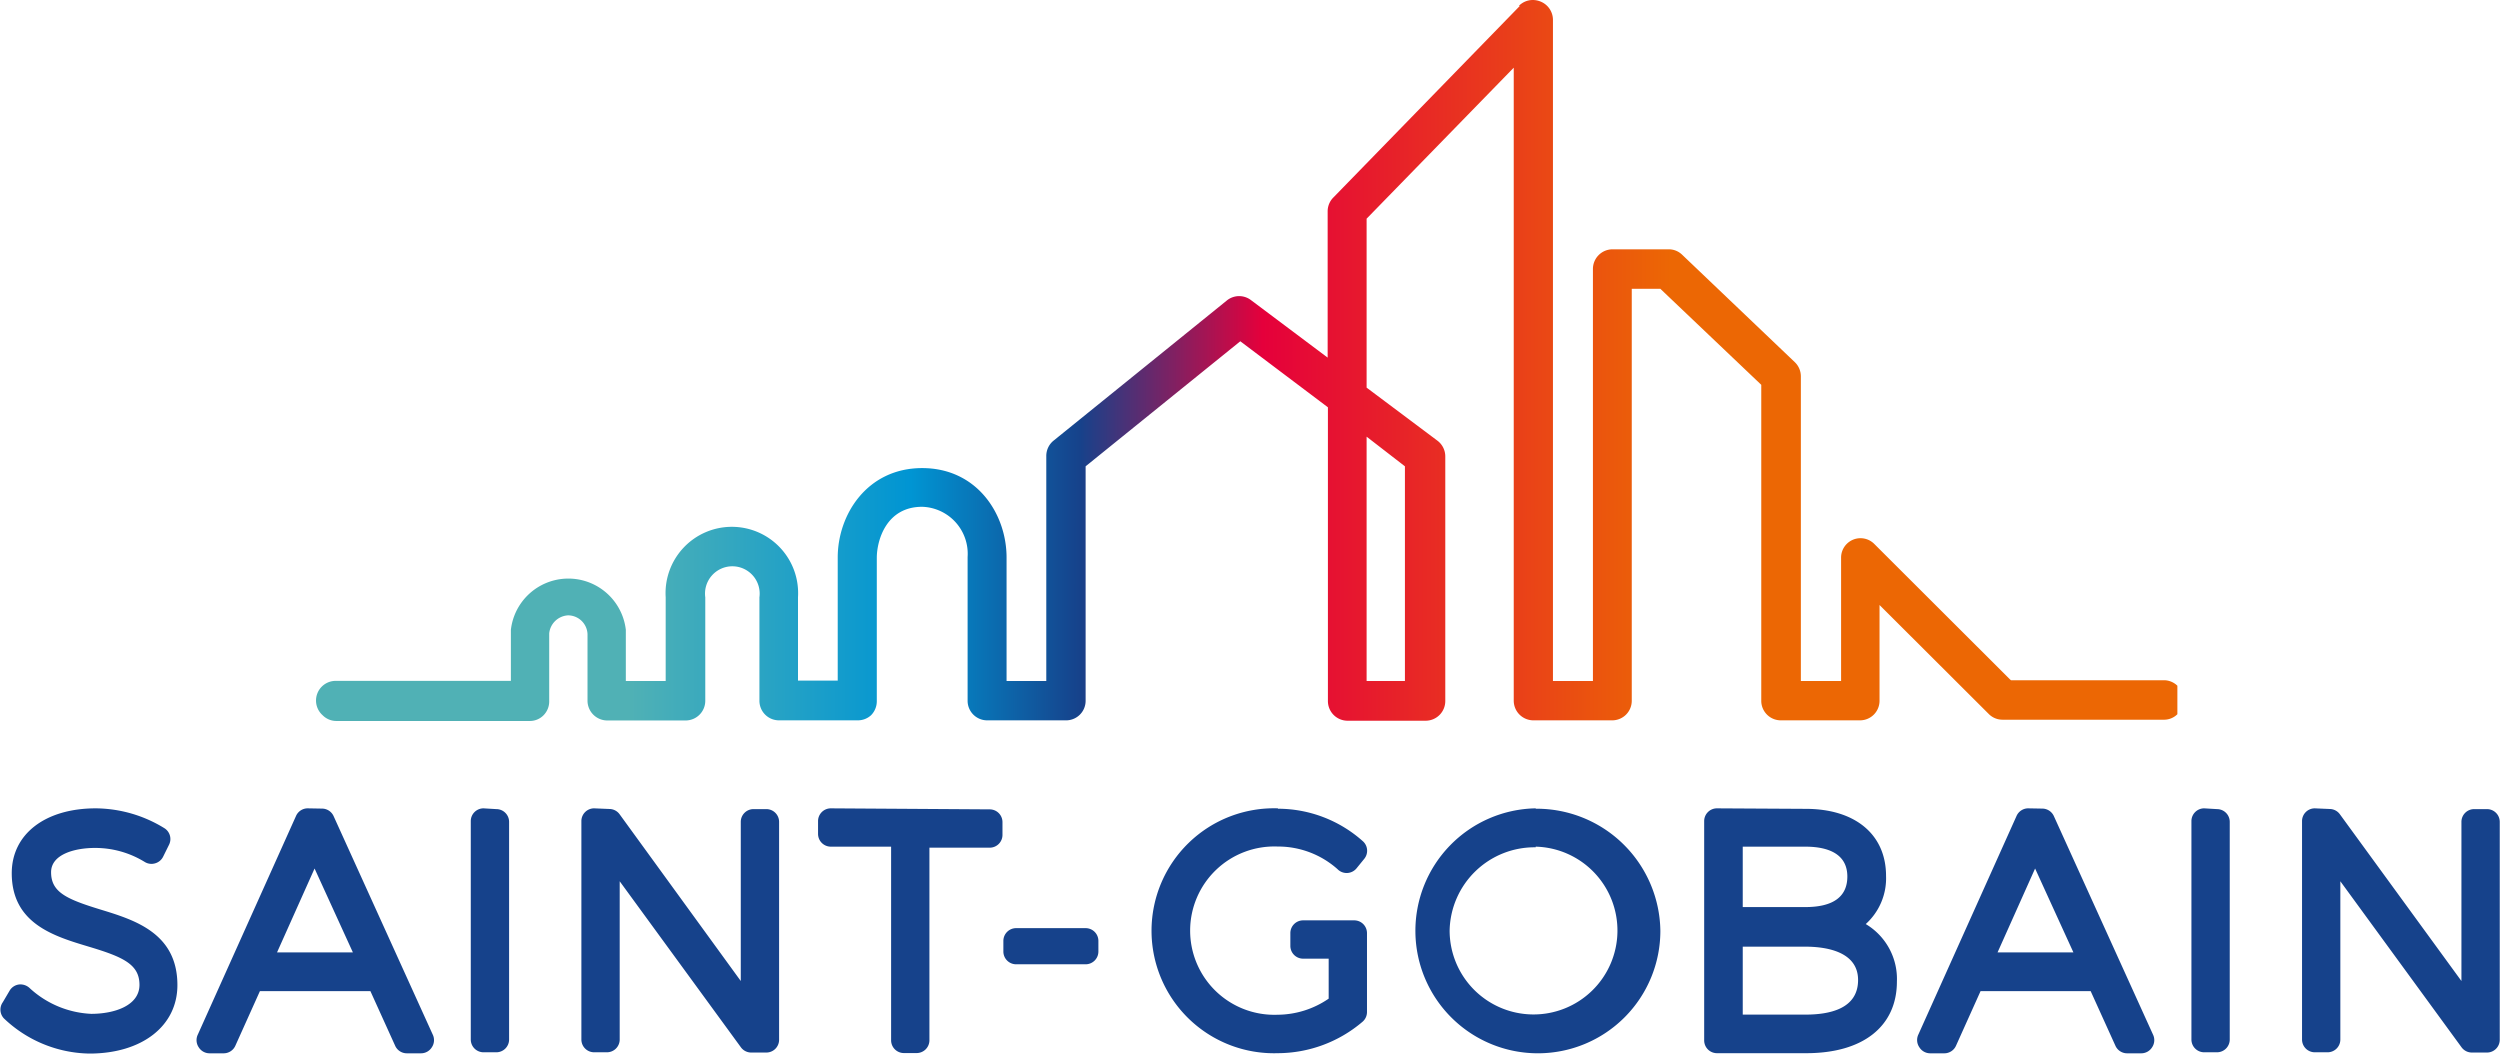
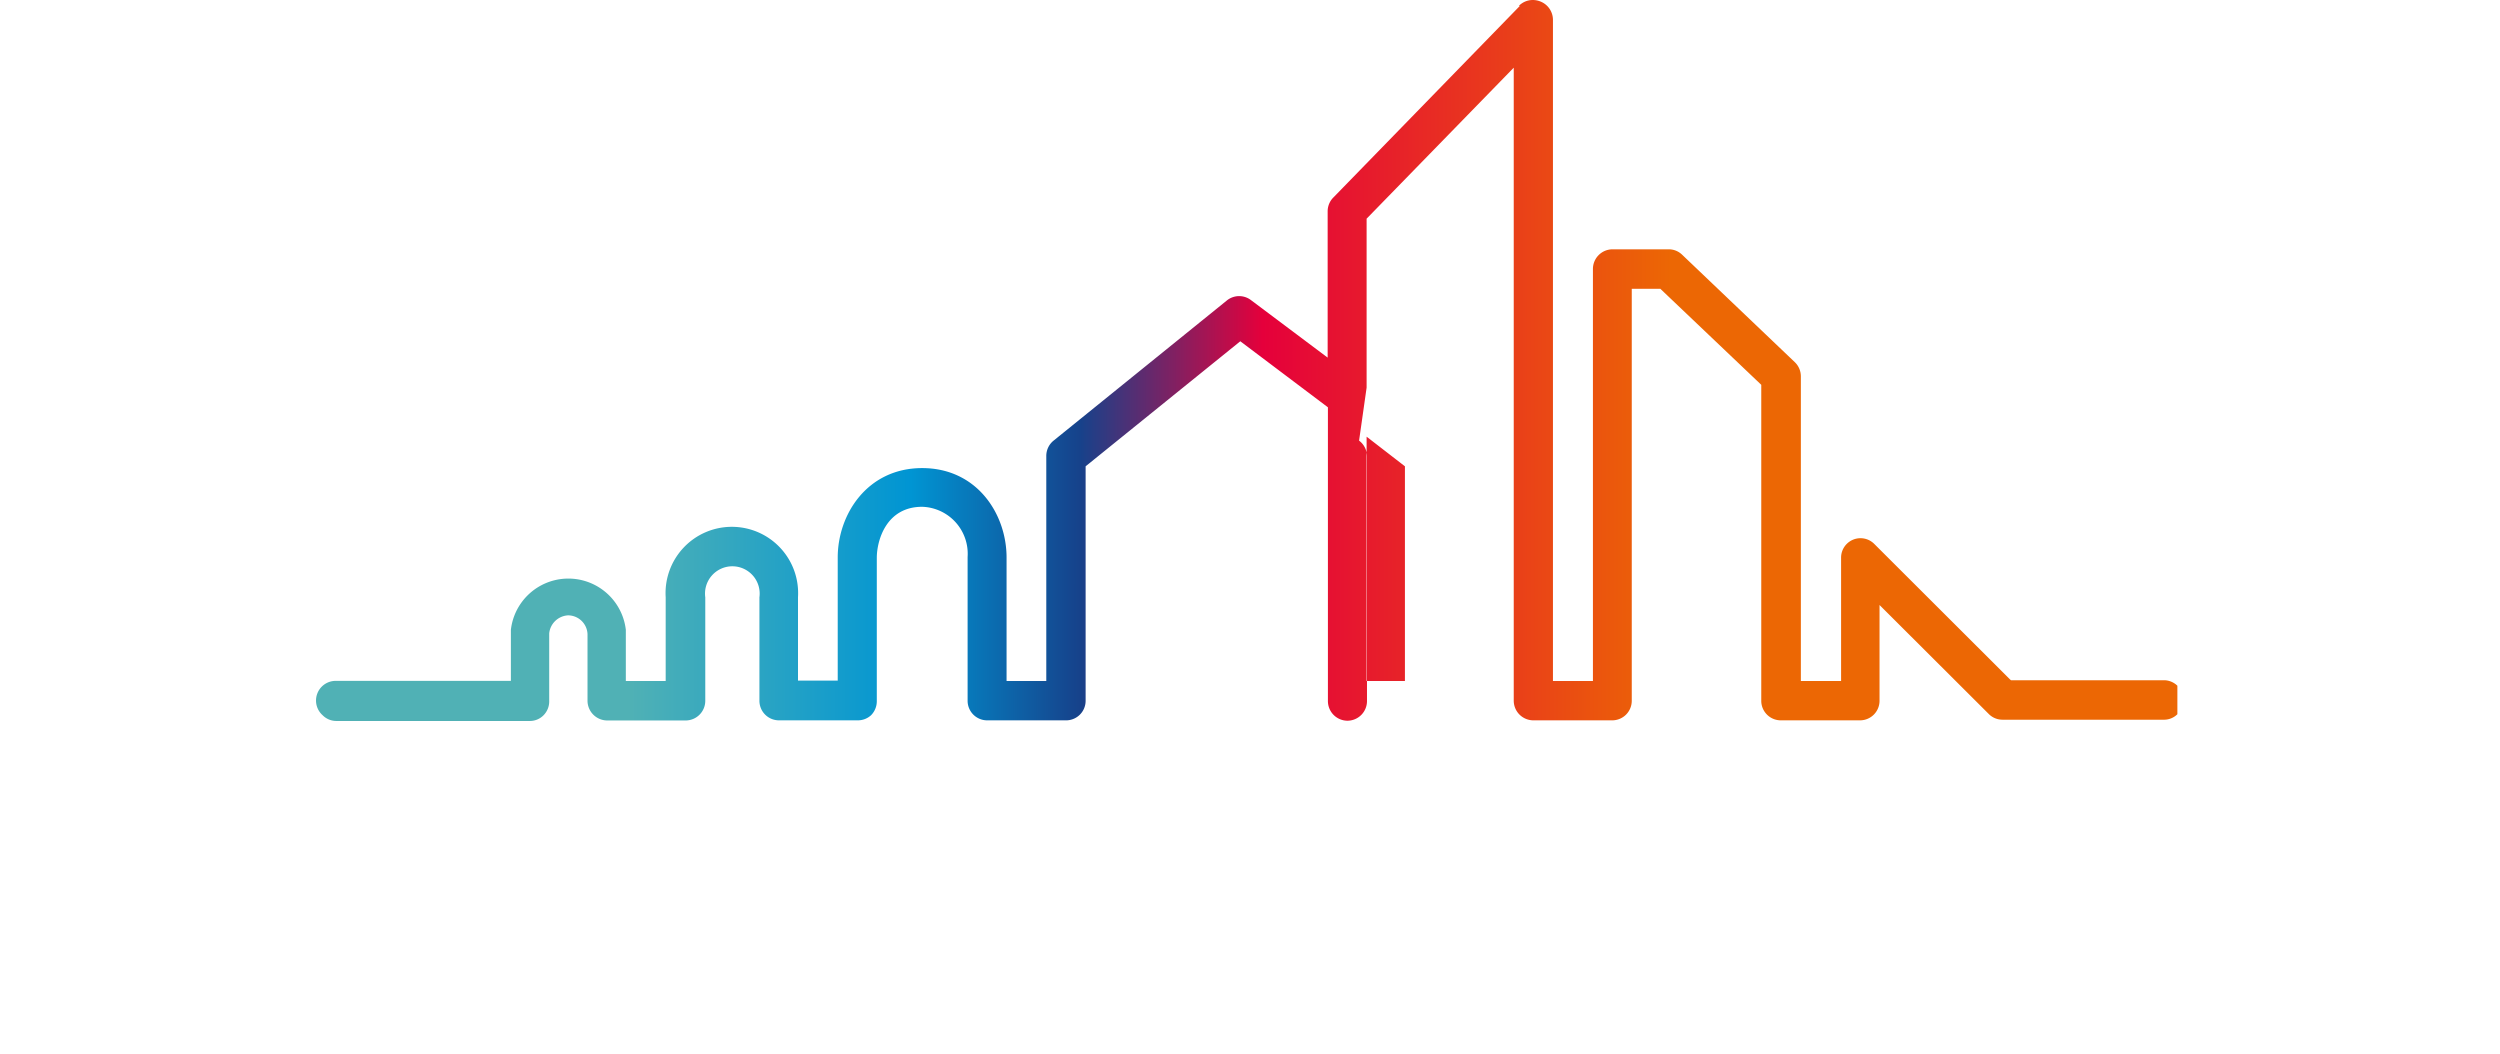
<svg xmlns="http://www.w3.org/2000/svg" viewBox="0 0 195.74 82.49">
  <defs>
    <style>.cls-1{fill:#16428b;}.cls-2{fill:url(#linear-gradient);}</style>
    <linearGradient id="linear-gradient" x1="-575.58" y1="431.23" x2="-573.86" y2="431.23" gradientTransform="translate(36749.27 -27476.27) scale(63.78)" gradientUnits="userSpaceOnUse">
      <stop offset="0" stop-color="#50b1b5" />
      <stop offset="0.1" stop-color="#50b1b5" />
      <stop offset="0.1" stop-color="#50b1b5" />
      <stop offset="0.3" stop-color="#0095d3" />
      <stop offset="0.42" stop-color="#16428b" />
      <stop offset="0.55" stop-color="#e5003b" />
      <stop offset="0.84" stop-color="#ec6704" />
      <stop offset="0.84" stop-color="#ec6704" />
      <stop offset="1" stop-color="#ec6704" />
    </linearGradient>
  </defs>
  <g id="Layer_2" data-name="Layer 2">
    <g id="Layer_1-2" data-name="Layer 1">
-       <path class="cls-1" d="M7.5,63.29c-3.94,0-6.58,2-6.58,5.08,0,3.94,3.3,4.93,6,5.74s4,1.38,4,3-1.95,2.27-3.78,2.27a7.61,7.61,0,0,1-4.8-2,1.06,1.06,0,0,0-.84-.3,1,1,0,0,0-.75.49l-.53.9A1,1,0,0,0,.3,79.73,9.91,9.91,0,0,0,7,82.49c4.12,0,6.89-2.16,6.89-5.36,0-4.06-3.32-5.09-6-5.91S4,69.86,4,68.29c0-1.4,1.85-1.9,3.43-1.9a7.41,7.41,0,0,1,3.89,1.09,1,1,0,0,0,.81.12,1,1,0,0,0,.64-.52l.46-.93a1,1,0,0,0-.35-1.3A10.36,10.36,0,0,0,7.5,63.29Zm92.56,0a9.59,9.59,0,1,0,0,19.17A10.27,10.27,0,0,0,106.68,80a1,1,0,0,0,.35-.77V73.06a1,1,0,0,0-1-1h-4a1,1,0,0,0-1,1v1a1,1,0,0,0,1,1h2v3.13a7.13,7.13,0,0,1-4,1.26,6.59,6.59,0,1,1,0-13.17,7,7,0,0,1,4.69,1.77A1,1,0,0,0,106.2,68l.61-.75a1,1,0,0,0-.12-1.4A10,10,0,0,0,100.06,63.32Zm20.18,0A9.59,9.59,0,1,0,130,72.89,9.69,9.69,0,0,0,120.24,63.32Zm14.19,0a1,1,0,0,0-1,1V81.46a1,1,0,0,0,1,1h7c4.44,0,7.09-2.1,7.09-5.61a5,5,0,0,0-2.44-4.5,4.82,4.82,0,0,0,1.59-3.77c0-3.24-2.41-5.25-6.29-5.25Zm-110.34,0a1,1,0,0,0-.91.59L15.49,81a1,1,0,0,0,.07,1,1,1,0,0,0,.84.47h1.11a1,1,0,0,0,.92-.6l1.92-4.27H29l1.94,4.28a1,1,0,0,0,.91.59h1.12a1,1,0,0,0,.84-.47,1,1,0,0,0,.07-1l-7.76-17.1a1,1,0,0,0-.91-.59Zm13.77,0a1,1,0,0,0-1,1v17.1a1,1,0,0,0,1,1h1a1,1,0,0,0,1-1V64.35a1,1,0,0,0-1-1Zm8.66,0a1,1,0,0,0-1,1v17.1a1,1,0,0,0,1,1h1a1,1,0,0,0,1-1V69l9.49,13a1,1,0,0,0,.81.41H60a1,1,0,0,0,1-1V64.35a1,1,0,0,0-1-1H59a1,1,0,0,0-1,1V76.81L48.51,63.75a1,1,0,0,0-.8-.41Zm18.53,0a1,1,0,0,0-1,1v1a1,1,0,0,0,1,1h4.72V81.45a1,1,0,0,0,1,1h1a1,1,0,0,0,1-1V66.37h4.72a1,1,0,0,0,1-1v-1a1,1,0,0,0-1-1Zm93.75,0a1,1,0,0,0-.91.59L150.2,81a1,1,0,0,0,.08,1,1,1,0,0,0,.84.47h1.11a1,1,0,0,0,.92-.6l1.92-4.27h8.62l1.94,4.28a1,1,0,0,0,.91.59h1.12a1,1,0,0,0,.84-.47,1,1,0,0,0,.07-1l-7.76-17.1a1,1,0,0,0-.91-.59Zm13.78,0a1,1,0,0,0-1,1v17.1a1,1,0,0,0,1,1h1a1,1,0,0,0,1-1V64.35a1,1,0,0,0-1-1Zm8.66,0a1,1,0,0,0-1,1v17.1a1,1,0,0,0,1,1h1a1,1,0,0,0,1-1V69l9.49,13a1,1,0,0,0,.81.41h1.18a1,1,0,0,0,1-1V64.35a1,1,0,0,0-1-1h-1a1,1,0,0,0-1,1V76.81l-9.52-13.06a1,1,0,0,0-.81-.41Zm-61,3a6.57,6.57,0,1,1-6.74,6.55A6.65,6.65,0,0,1,120.24,66.34Zm16.21,0h4.9c1.5,0,3.29.4,3.29,2.34,0,1.58-1.11,2.39-3.29,2.39h-4.9ZM24.63,68l3,6.57H21.69Zm134.71,0,3,6.57H156.4ZM79.56,72.67a1,1,0,0,0-1,1v.83a1,1,0,0,0,1,1H85a1,1,0,0,0,1-1v-.83a1,1,0,0,0-1-1Zm56.89,1.45h4.9c1.54,0,4.13.34,4.13,2.61s-2.25,2.71-4.13,2.71h-4.9Z" />
-       <path class="cls-2" d="M119,.46l-14.6,15a1.53,1.53,0,0,0-.45,1.08V28l-6-4.5a1.53,1.53,0,0,0-1.86,0l-13.6,11a1.54,1.54,0,0,0-.57,1.2V53.32H78.81V43.65c0-3.4-2.31-7-6.61-7s-6.61,3.63-6.61,7v9.64H62.48V46.76a5.19,5.19,0,1,0-10.36,0v6.56H49V53c0-1.32,0-3,0-3.69a4.53,4.53,0,0,0-9,0v4H26.34A1.54,1.54,0,0,0,25.26,56a1.51,1.51,0,0,0,1.08.45H41.48A1.5,1.5,0,0,0,42.56,56,1.54,1.54,0,0,0,43,54.86V49.6a1.57,1.57,0,0,1,1.47-1.42A1.53,1.53,0,0,1,46,49.65c0,.39,0,5.22,0,5.22a1.55,1.55,0,0,0,1.53,1.54h6.16a1.54,1.54,0,0,0,1.53-1.54v-8.1a2.14,2.14,0,1,1,4.24,0v8.1A1.53,1.53,0,0,0,61,56.4h6.17A1.53,1.53,0,0,0,68.2,56a1.56,1.56,0,0,0,.45-1.09V43.68c0-1.37.74-4,3.55-4a3.68,3.68,0,0,1,3.56,3.93V54.86a1.53,1.53,0,0,0,1.53,1.54h6.13A1.53,1.53,0,0,0,85,54.86V36.51l.11-.09,12-9.7,6.86,5.17v23a1.54,1.54,0,0,0,1.53,1.54h6.13a1.54,1.54,0,0,0,1.53-1.54V35.73a1.54,1.54,0,0,0-.62-1.23L107,30.35V17.12l.08-.08L118.52,5.3V54.86a1.54,1.54,0,0,0,1.53,1.54h6.19a1.53,1.53,0,0,0,1.52-1.54V22.61H130l.08.08,7.82,7.44V54.86a1.53,1.53,0,0,0,1.52,1.54h6.21a1.53,1.53,0,0,0,1.53-1.54V47.37l8.55,8.53a1.51,1.51,0,0,0,1.07.45h12.7a1.47,1.47,0,0,0,1-.43V53.69a1.52,1.52,0,0,0-1-.43H157.45l-.09-.08L146.75,42.59a1.52,1.52,0,0,0-2.6,1.09v9.64H141V29.47a1.54,1.54,0,0,0-.48-1.12l-8.82-8.41a1.5,1.5,0,0,0-1.05-.42h-4.4a1.54,1.54,0,0,0-1.53,1.55V53.32h-3.13V1.54a1.55,1.55,0,0,0-1-1.43,1.6,1.6,0,0,0-.57-.11,1.53,1.53,0,0,0-1.1.46M107,34.19,110,36.51V53.32H107Z" />
+       <path class="cls-2" d="M119,.46l-14.6,15a1.53,1.53,0,0,0-.45,1.08V28l-6-4.5a1.53,1.53,0,0,0-1.86,0l-13.6,11a1.54,1.54,0,0,0-.57,1.2V53.32H78.81V43.65c0-3.4-2.31-7-6.61-7s-6.61,3.63-6.61,7v9.64H62.48V46.76a5.19,5.19,0,1,0-10.36,0v6.56H49V53c0-1.32,0-3,0-3.69a4.53,4.53,0,0,0-9,0v4H26.34A1.54,1.54,0,0,0,25.26,56a1.51,1.51,0,0,0,1.08.45H41.48A1.5,1.5,0,0,0,42.56,56,1.54,1.54,0,0,0,43,54.86V49.6a1.57,1.57,0,0,1,1.47-1.42A1.53,1.53,0,0,1,46,49.65c0,.39,0,5.22,0,5.22a1.55,1.55,0,0,0,1.53,1.54h6.16a1.54,1.54,0,0,0,1.53-1.54v-8.1a2.14,2.14,0,1,1,4.24,0v8.1A1.53,1.53,0,0,0,61,56.4h6.17A1.53,1.53,0,0,0,68.2,56a1.56,1.56,0,0,0,.45-1.09V43.68c0-1.37.74-4,3.55-4a3.68,3.68,0,0,1,3.56,3.93V54.86a1.53,1.53,0,0,0,1.53,1.54h6.13A1.53,1.53,0,0,0,85,54.86V36.51l.11-.09,12-9.7,6.86,5.17v23a1.54,1.54,0,0,0,1.53,1.54a1.54,1.54,0,0,0,1.53-1.54V35.73a1.54,1.54,0,0,0-.62-1.23L107,30.35V17.12l.08-.08L118.52,5.3V54.86a1.54,1.54,0,0,0,1.53,1.54h6.19a1.53,1.53,0,0,0,1.52-1.54V22.61H130l.08.08,7.82,7.44V54.86a1.53,1.53,0,0,0,1.52,1.54h6.21a1.53,1.53,0,0,0,1.53-1.54V47.37l8.55,8.53a1.51,1.51,0,0,0,1.07.45h12.7a1.47,1.47,0,0,0,1-.43V53.69a1.52,1.52,0,0,0-1-.43H157.45l-.09-.08L146.75,42.59a1.52,1.52,0,0,0-2.6,1.09v9.64H141V29.47a1.54,1.54,0,0,0-.48-1.12l-8.82-8.41a1.5,1.5,0,0,0-1.05-.42h-4.4a1.54,1.54,0,0,0-1.53,1.55V53.32h-3.13V1.54a1.55,1.55,0,0,0-1-1.43,1.6,1.6,0,0,0-.57-.11,1.53,1.53,0,0,0-1.1.46M107,34.19,110,36.51V53.32H107Z" />
    </g>
  </g>
</svg>